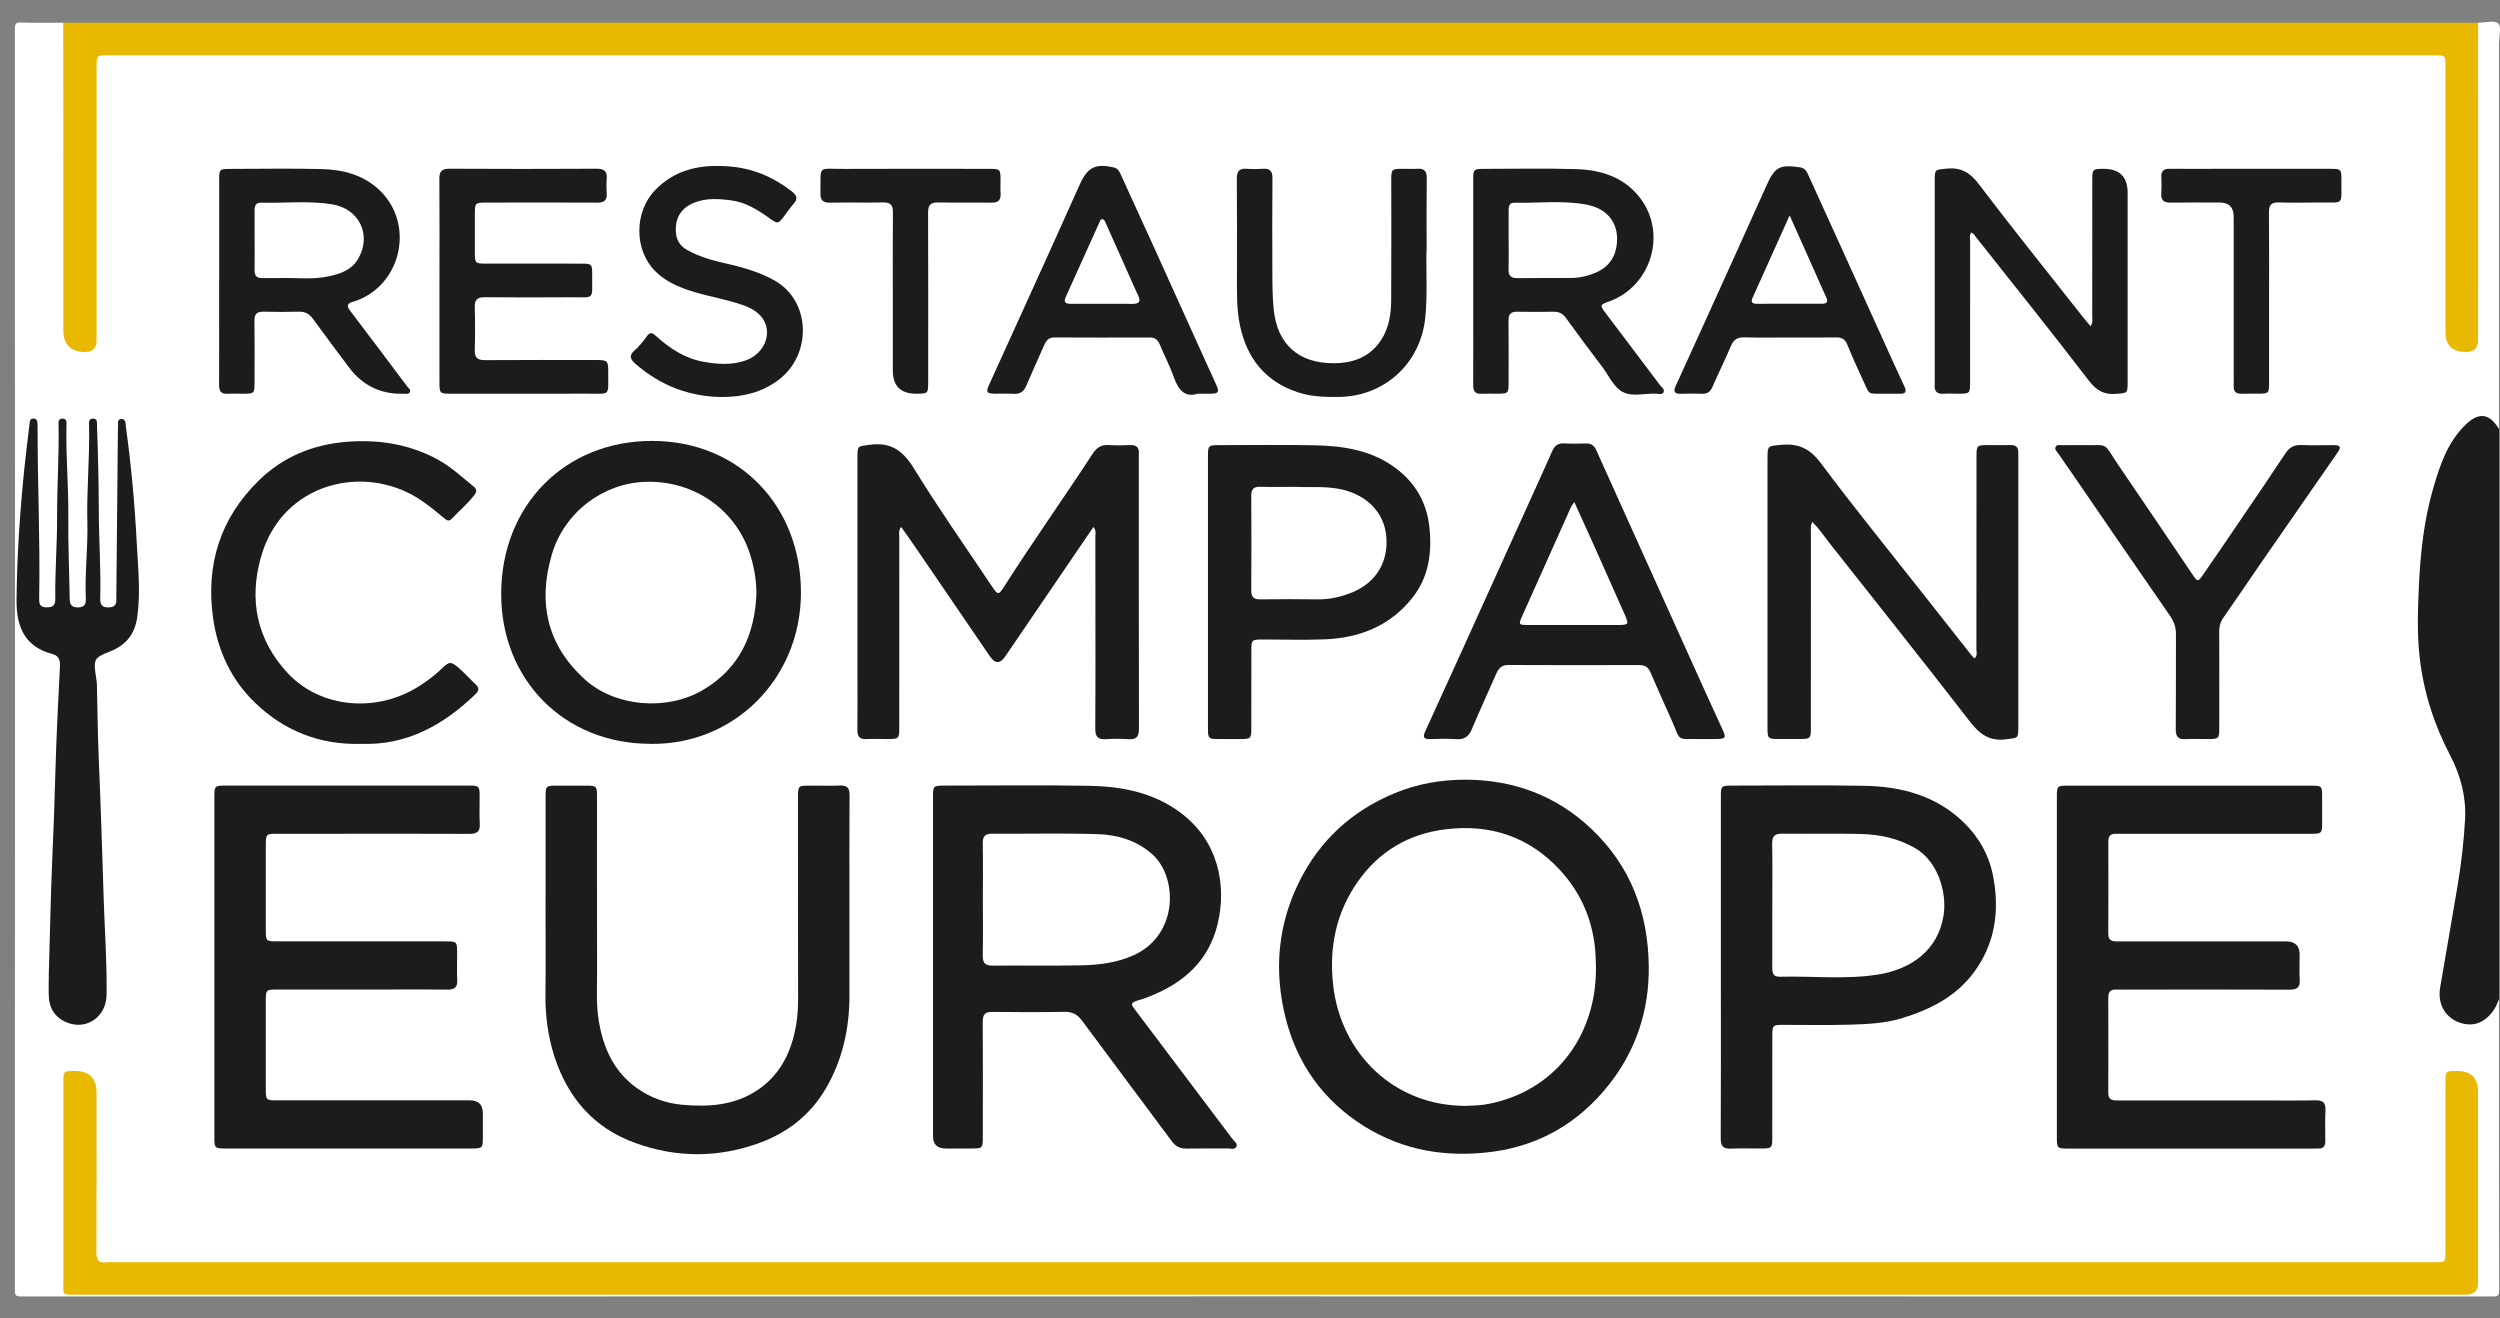
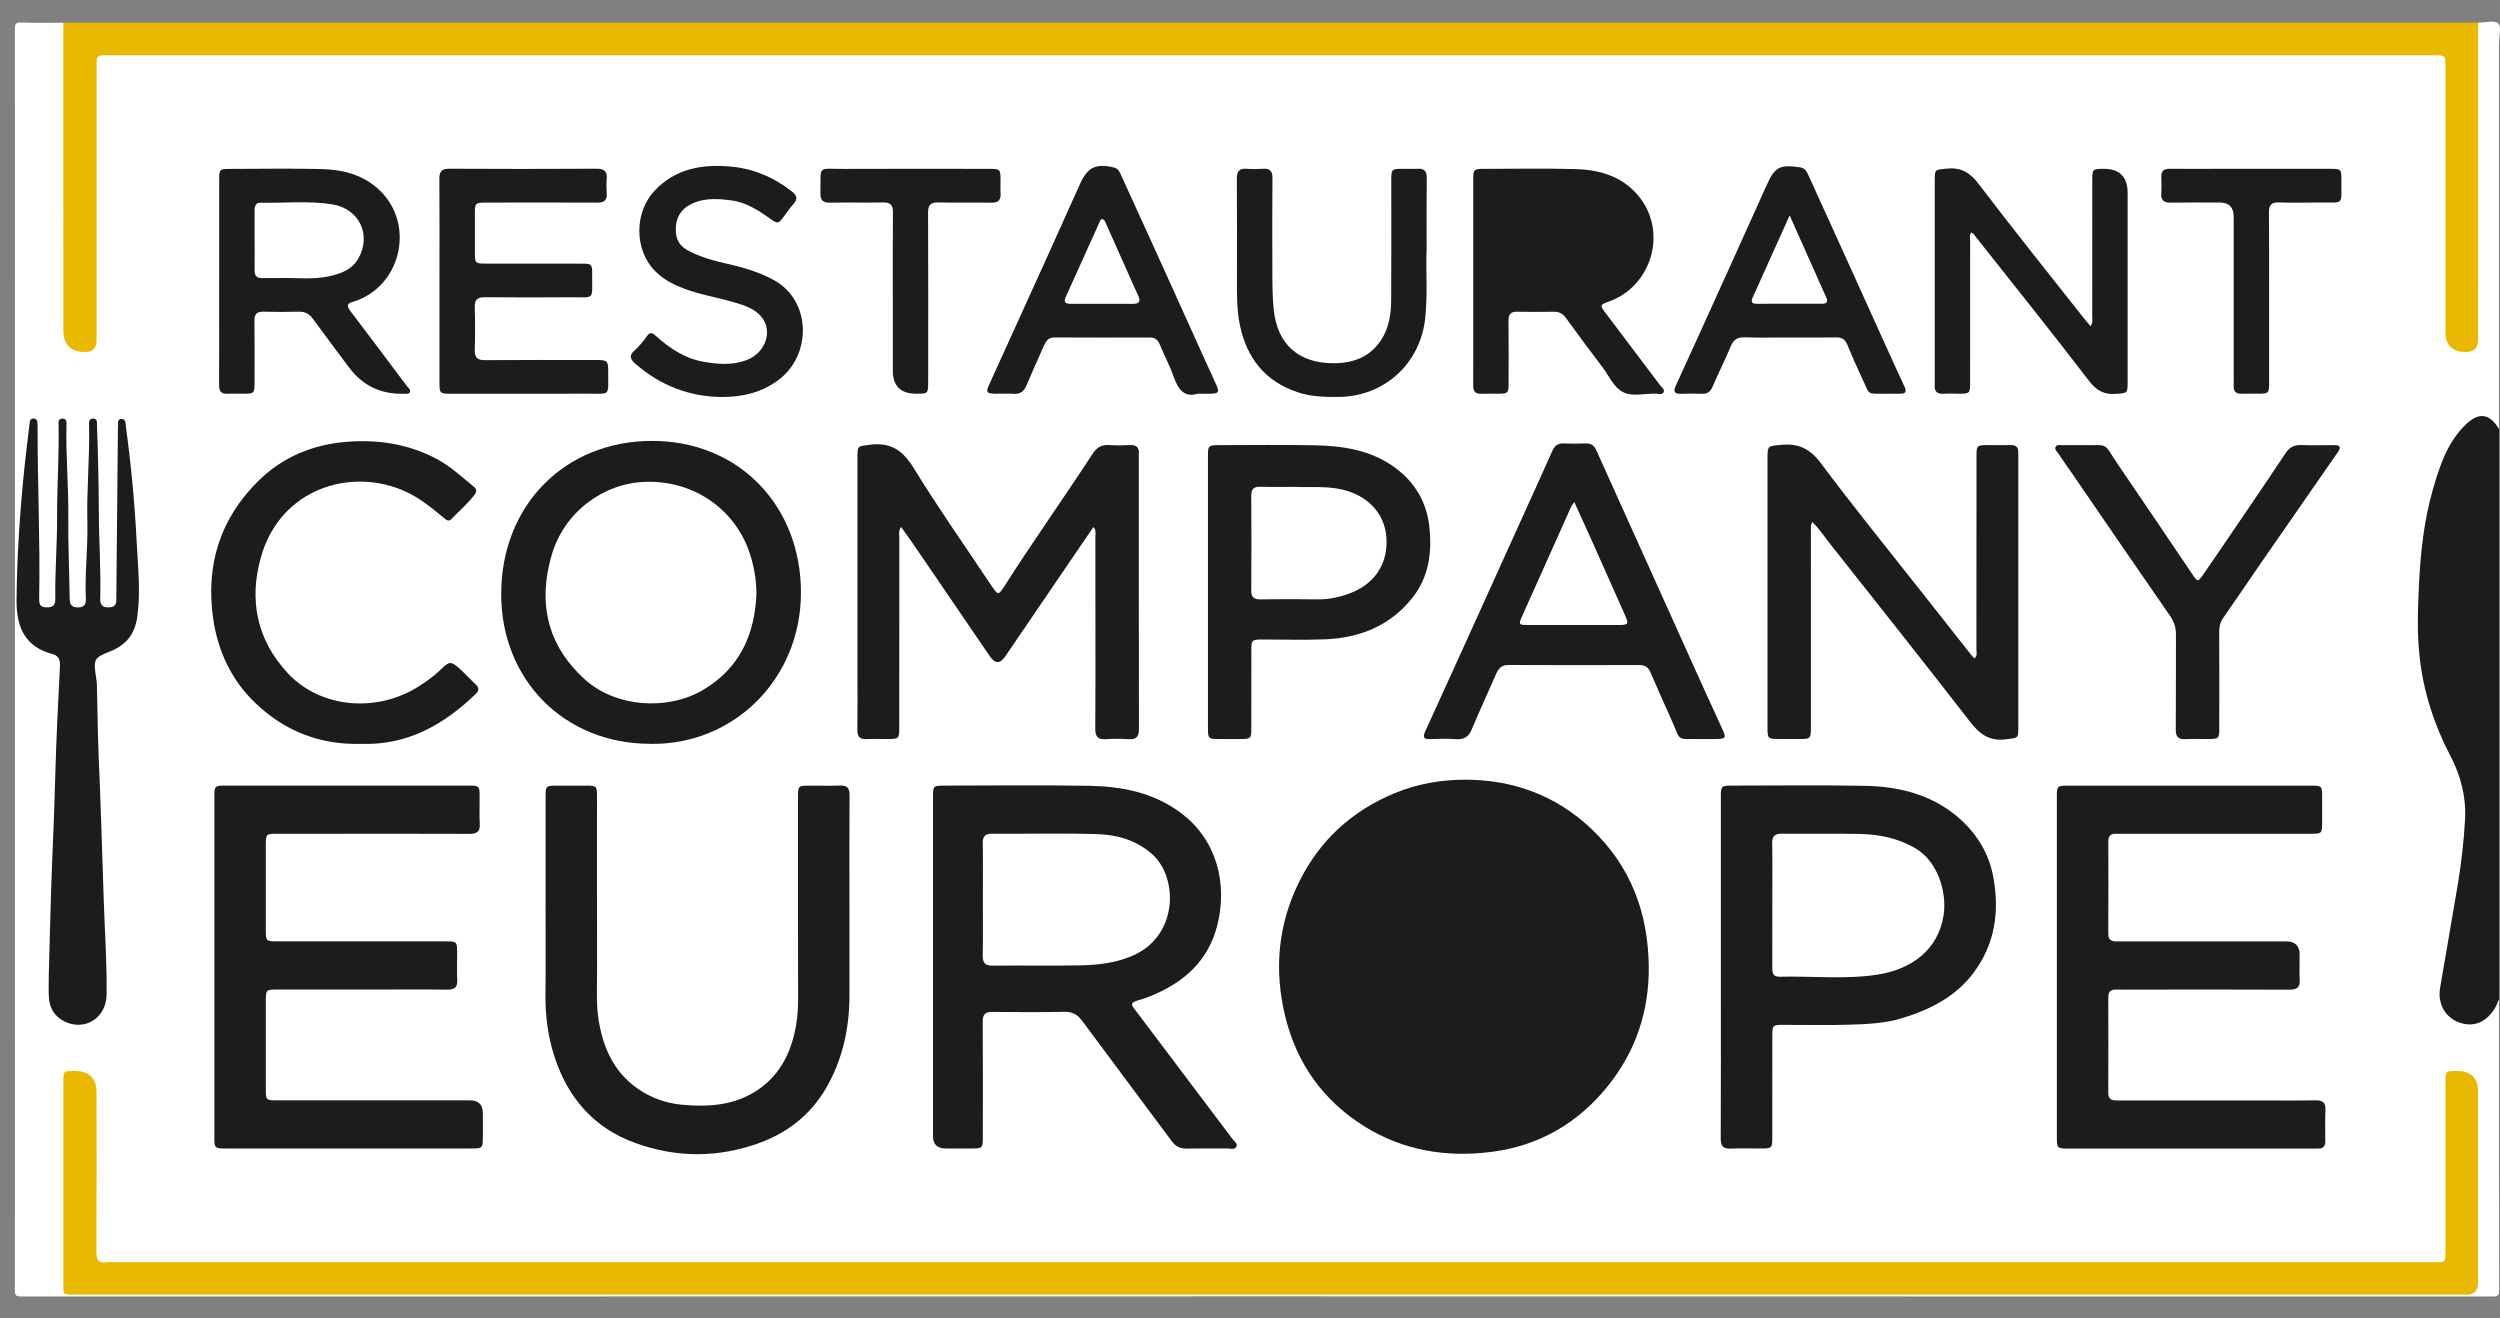
<svg xmlns="http://www.w3.org/2000/svg" width="55" height="29" viewBox="0 0 55 29" fill="none">
  <rect x="0" y="0" width="55" height="29" fill="#808080" stroke="none" />
  <path d="M54.518 0.5C54.671 0.5 54.883 0.44 54.961 0.517C55.037 0.592 54.978 0.805 54.978 0.957C54.978 3.785 54.978 6.612 54.978 9.439C54.904 9.472 54.874 9.409 54.832 9.372C54.677 9.233 54.538 9.224 54.373 9.351C54.181 9.497 54.05 9.693 53.944 9.905C53.641 10.506 53.503 11.155 53.405 11.815C53.284 12.633 53.265 13.457 53.306 14.279C53.338 14.915 53.517 15.529 53.768 16.118C53.913 16.459 54.1 16.782 54.213 17.136C54.318 17.464 54.334 17.804 54.312 18.146C54.24 19.264 53.99 20.356 53.813 21.458C53.796 21.562 53.782 21.667 53.769 21.772C53.735 22.059 53.873 22.299 54.122 22.398C54.374 22.5 54.59 22.421 54.784 22.175C54.839 22.105 54.835 21.966 54.978 21.983C54.978 24.114 54.976 26.246 54.981 28.378C54.981 28.499 54.958 28.523 54.836 28.523C36.715 28.519 18.593 28.519 0.471 28.523C0.35 28.523 0.327 28.499 0.327 28.378C0.331 19.132 0.331 9.886 0.327 0.641C0.327 0.52 0.35 0.492 0.472 0.496C0.778 0.507 1.085 0.5 1.391 0.5C1.452 0.547 1.471 0.613 1.474 0.686C1.479 0.786 1.479 0.886 1.479 0.986C1.479 3.036 1.479 5.084 1.479 7.134C1.479 7.216 1.475 7.299 1.483 7.381C1.499 7.568 1.586 7.649 1.764 7.649C1.942 7.648 2.027 7.566 2.043 7.377C2.049 7.301 2.047 7.224 2.047 7.148C2.047 5.334 2.045 3.521 2.047 1.707C2.048 1.075 2.004 1.12 2.629 1.119C13.639 1.118 24.65 1.119 35.66 1.119C41.525 1.119 47.39 1.119 53.255 1.119C53.396 1.119 53.538 1.117 53.679 1.125C53.813 1.133 53.883 1.2 53.892 1.335C53.899 1.447 53.899 1.558 53.899 1.67C53.899 3.501 53.899 5.333 53.899 7.164C53.899 7.246 53.895 7.329 53.906 7.411C53.927 7.569 54.011 7.644 54.162 7.646C54.315 7.647 54.402 7.572 54.424 7.417C54.436 7.329 54.431 7.24 54.431 7.152C54.431 5.062 54.43 2.972 54.433 0.881C54.433 0.75 54.397 0.606 54.518 0.5Z" fill="white" />
  <path d="M54.519 0.5C54.519 2.826 54.518 5.152 54.518 7.478C54.518 7.655 54.428 7.744 54.248 7.744C53.949 7.744 53.8 7.596 53.8 7.298C53.8 5.355 53.8 3.411 53.8 1.468C53.8 1.217 53.799 1.216 53.544 1.216C36.49 1.216 19.436 1.216 2.383 1.216C2.125 1.216 2.125 1.217 2.125 1.483C2.125 3.485 2.125 5.487 2.125 7.489C2.125 7.659 2.042 7.744 1.877 7.744C1.555 7.745 1.394 7.585 1.394 7.266C1.394 5.011 1.393 2.755 1.392 0.5H54.519H54.519Z" fill="#E9B901" />
  <path d="M54.978 21.983C54.947 22.052 54.922 22.126 54.882 22.19C54.688 22.5 54.409 22.606 54.102 22.494C53.79 22.381 53.623 22.082 53.683 21.727C53.811 20.967 53.947 20.208 54.073 19.448C54.15 18.978 54.205 18.504 54.231 18.029C54.258 17.53 54.136 17.063 53.904 16.62C53.549 15.941 53.317 15.219 53.232 14.457C53.173 13.931 53.192 13.398 53.217 12.87C53.251 12.154 53.328 11.438 53.53 10.745C53.679 10.235 53.844 9.731 54.241 9.345C54.533 9.061 54.768 9.09 54.978 9.439V21.983H54.978Z" fill="#1C1C1A" />
  <path d="M27.945 28.483C19.198 28.483 10.45 28.483 1.702 28.483C1.358 28.483 1.394 28.521 1.394 28.167C1.393 26.713 1.393 25.259 1.394 23.804C1.394 23.562 1.394 23.562 1.638 23.561C1.962 23.559 2.124 23.72 2.124 24.042C2.124 25.208 2.127 26.374 2.121 27.54C2.12 27.716 2.168 27.795 2.349 27.77C2.396 27.763 2.444 27.769 2.491 27.769C19.479 27.769 36.468 27.769 53.456 27.768C53.827 27.768 53.799 27.811 53.8 27.428C53.8 26.221 53.8 25.013 53.8 23.806C53.8 23.563 53.802 23.562 54.046 23.561C54.36 23.559 54.517 23.712 54.517 24.019C54.517 25.421 54.517 26.822 54.517 28.223C54.517 28.396 54.431 28.483 54.259 28.483C45.488 28.483 36.717 28.483 27.945 28.483V28.483Z" fill="#E9B901" />
  <path d="M20.526 21.268C20.526 20.026 20.526 18.783 20.526 17.54C20.526 17.289 20.531 17.284 20.784 17.283C21.845 17.283 22.907 17.269 23.967 17.288C24.676 17.301 25.358 17.431 25.954 17.866C26.784 18.47 27.002 19.452 26.786 20.335C26.59 21.138 26.044 21.621 25.302 21.917C25.236 21.943 25.171 21.971 25.103 21.989C24.823 22.064 24.881 22.094 25.024 22.284C25.718 23.206 26.415 24.127 27.108 25.049C27.148 25.103 27.234 25.159 27.202 25.225C27.165 25.303 27.065 25.265 26.992 25.266C26.698 25.269 26.402 25.263 26.108 25.269C25.965 25.272 25.867 25.225 25.78 25.108C25.125 24.223 24.461 23.344 23.807 22.458C23.701 22.314 23.588 22.257 23.41 22.26C22.885 22.271 22.36 22.268 21.836 22.262C21.674 22.259 21.619 22.318 21.62 22.478C21.626 23.32 21.623 24.163 21.622 25.005C21.622 25.265 21.62 25.267 21.353 25.267C21.17 25.268 20.987 25.267 20.805 25.267C20.619 25.267 20.526 25.176 20.526 24.995C20.526 23.753 20.526 22.51 20.526 21.268V21.268Z" fill="#1C1C1A" />
  <path d="M36.273 21.253C36.285 22.247 35.982 23.142 35.362 23.906C34.712 24.709 33.861 25.205 32.825 25.34C31.824 25.47 30.872 25.316 30.007 24.774C29.113 24.213 28.538 23.409 28.282 22.39C28.023 21.355 28.11 20.343 28.589 19.385C29.04 18.483 29.742 17.84 30.68 17.451C31.185 17.241 31.716 17.151 32.25 17.153C33.3 17.158 34.234 17.501 35.009 18.234C35.877 19.056 36.257 20.078 36.273 21.253L36.273 21.253Z" fill="#1C1C1A" />
  <path d="M45.251 21.276C45.251 20.028 45.251 18.78 45.251 17.532C45.251 17.291 45.259 17.284 45.5 17.284C47.28 17.283 49.059 17.283 50.84 17.284C51.08 17.284 51.087 17.291 51.087 17.532C51.088 17.727 51.088 17.921 51.087 18.115C51.086 18.33 51.074 18.342 50.853 18.343C49.474 18.343 48.095 18.343 46.716 18.343C46.663 18.343 46.61 18.345 46.557 18.343C46.441 18.338 46.383 18.385 46.383 18.508C46.385 19.185 46.386 19.862 46.382 20.539C46.381 20.72 46.497 20.712 46.62 20.711C47.846 20.71 49.072 20.711 50.297 20.711C50.494 20.711 50.592 20.808 50.592 21.002C50.592 21.184 50.584 21.367 50.594 21.549C50.605 21.719 50.538 21.774 50.369 21.773C49.256 21.768 48.142 21.77 47.028 21.771C46.869 21.771 46.709 21.774 46.55 21.771C46.429 21.768 46.382 21.823 46.382 21.942C46.384 22.642 46.385 23.343 46.382 24.043C46.381 24.213 46.49 24.21 46.608 24.21C47.639 24.209 48.671 24.209 49.702 24.21C50.115 24.21 50.527 24.215 50.94 24.207C51.096 24.204 51.167 24.253 51.16 24.419C51.15 24.648 51.155 24.878 51.157 25.107C51.158 25.217 51.111 25.273 50.999 25.268C50.963 25.267 50.928 25.269 50.892 25.269C49.101 25.269 47.309 25.269 45.518 25.269C45.253 25.269 45.251 25.267 45.251 25.003C45.251 23.761 45.251 22.519 45.251 21.277L45.251 21.276Z" fill="#1C1C1A" />
  <path d="M4.716 21.268C4.716 20.026 4.716 18.784 4.716 17.542C4.716 17.288 4.721 17.283 4.973 17.283C6.747 17.283 8.52 17.283 10.294 17.283C10.547 17.283 10.552 17.288 10.552 17.54C10.553 17.734 10.544 17.929 10.555 18.123C10.565 18.294 10.494 18.346 10.328 18.345C9.344 18.34 8.359 18.343 7.375 18.343C6.945 18.343 6.515 18.342 6.085 18.343C5.858 18.343 5.849 18.354 5.848 18.585C5.848 19.209 5.848 19.833 5.848 20.457C5.848 20.706 5.853 20.71 6.11 20.71C7.336 20.71 8.562 20.71 9.788 20.71C10.055 20.71 10.057 20.712 10.057 20.973C10.058 21.167 10.05 21.362 10.059 21.556C10.067 21.717 10.006 21.774 9.844 21.772C9.29 21.765 8.736 21.77 8.182 21.77C7.481 21.77 6.78 21.769 6.078 21.77C5.86 21.77 5.849 21.782 5.848 22.001C5.847 22.661 5.847 23.32 5.848 23.979C5.848 24.196 5.861 24.208 6.081 24.208C7.501 24.208 8.921 24.208 10.342 24.208C10.529 24.208 10.622 24.304 10.623 24.495C10.623 24.666 10.623 24.836 10.623 25.007C10.622 25.265 10.62 25.267 10.35 25.267C8.794 25.267 7.238 25.267 5.682 25.267C5.441 25.267 5.199 25.268 4.958 25.267C4.727 25.266 4.716 25.256 4.716 25.029C4.715 23.776 4.716 22.521 4.716 21.267V21.268Z" fill="#1C1C1A" />
  <path d="M37.859 21.265C37.859 20.023 37.859 18.781 37.859 17.539C37.859 17.288 37.864 17.284 38.118 17.283C39.085 17.283 40.052 17.27 41.018 17.288C41.834 17.302 42.597 17.506 43.202 18.093C43.543 18.424 43.768 18.83 43.854 19.302C43.991 20.052 43.891 20.758 43.431 21.385C43.032 21.927 42.463 22.212 41.837 22.402C41.461 22.516 41.071 22.531 40.683 22.543C40.2 22.558 39.717 22.546 39.233 22.547C39.002 22.547 38.991 22.557 38.991 22.784C38.99 23.531 38.991 24.279 38.99 25.027C38.99 25.256 38.98 25.266 38.752 25.267C38.528 25.268 38.303 25.26 38.08 25.27C37.909 25.278 37.855 25.212 37.856 25.044C37.862 23.938 37.859 22.831 37.859 21.724C37.859 21.571 37.859 21.418 37.859 21.265L37.859 21.265Z" fill="#1C1C1A" />
  <path d="M12.003 19.85C12.003 19.073 12.002 18.295 12.003 17.518C12.003 17.297 12.015 17.285 12.23 17.284C12.454 17.282 12.678 17.283 12.902 17.284C13.122 17.285 13.134 17.296 13.134 17.513C13.134 18.791 13.132 20.069 13.136 21.346C13.137 21.711 13.112 22.076 13.17 22.439C13.267 23.049 13.502 23.579 14.024 23.947C14.314 24.151 14.644 24.269 14.993 24.303C15.583 24.359 16.163 24.322 16.676 23.975C17.119 23.675 17.361 23.238 17.479 22.729C17.534 22.494 17.558 22.255 17.558 22.011C17.555 20.522 17.556 19.032 17.556 17.542C17.556 17.288 17.561 17.284 17.812 17.284C18.037 17.283 18.261 17.29 18.484 17.282C18.639 17.276 18.691 17.338 18.69 17.489C18.685 18.296 18.688 19.102 18.688 19.909C18.688 20.568 18.686 21.228 18.688 21.887C18.69 22.62 18.537 23.317 18.167 23.95C17.834 24.518 17.34 24.911 16.722 25.139C15.807 25.476 14.883 25.476 13.972 25.144C13.056 24.812 12.482 24.14 12.19 23.221C12.053 22.787 11.995 22.338 12 21.881C12.008 21.204 12.002 20.527 12.002 19.849L12.003 19.85Z" fill="#1C1C1A" />
  <path d="M24.056 11.594C23.866 11.871 23.682 12.141 23.498 12.411C23.038 13.087 22.579 13.764 22.117 14.439C22.001 14.608 21.894 14.608 21.775 14.435C21.222 13.629 20.673 12.82 20.121 12.013C20.027 11.874 19.928 11.739 19.825 11.593C19.762 11.675 19.785 11.748 19.785 11.815C19.784 13.21 19.784 14.606 19.784 16.002C19.784 16.253 19.778 16.258 19.525 16.259C19.372 16.259 19.218 16.252 19.066 16.26C18.909 16.269 18.859 16.201 18.862 16.051C18.868 15.645 18.864 15.238 18.864 14.832C18.864 13.242 18.864 11.652 18.864 10.062C18.864 9.796 18.87 9.823 19.127 9.786C19.59 9.721 19.859 9.904 20.103 10.3C20.648 11.188 21.249 12.041 21.828 12.908C21.951 13.092 21.971 13.094 22.09 12.907C22.719 11.918 23.399 10.963 24.039 9.981C24.131 9.841 24.236 9.779 24.402 9.791C24.554 9.801 24.708 9.799 24.861 9.792C25.009 9.785 25.067 9.85 25.054 9.992C25.053 10.004 25.054 10.015 25.054 10.027C25.054 12.029 25.053 14.031 25.057 16.034C25.057 16.199 25.008 16.272 24.835 16.262C24.665 16.251 24.493 16.251 24.323 16.262C24.154 16.271 24.096 16.207 24.096 16.038C24.103 15.202 24.099 14.365 24.099 13.529C24.099 12.952 24.1 12.375 24.098 11.798C24.098 11.737 24.121 11.669 24.056 11.595L24.056 11.594Z" fill="#1C1C1A" />
  <path d="M39.868 11.484C39.826 11.578 39.84 11.65 39.84 11.719C39.839 13.144 39.839 14.568 39.839 15.993C39.839 16.256 39.837 16.258 39.572 16.258C39.418 16.259 39.265 16.259 39.112 16.258C38.898 16.256 38.887 16.244 38.885 16.023C38.885 16.012 38.885 16 38.885 15.988C38.885 14.022 38.885 12.056 38.885 10.089C38.885 9.798 38.894 9.815 39.181 9.787C39.561 9.75 39.817 9.866 40.056 10.186C40.784 11.161 41.553 12.107 42.306 13.063C42.666 13.521 43.027 13.979 43.388 14.435C43.402 14.453 43.422 14.466 43.441 14.483C43.509 14.421 43.481 14.347 43.481 14.282C43.483 12.875 43.483 11.468 43.483 10.061C43.483 9.795 43.484 9.793 43.747 9.792C43.912 9.792 44.077 9.795 44.242 9.792C44.352 9.791 44.406 9.841 44.402 9.952C44.401 9.987 44.403 10.022 44.403 10.058C44.403 12.036 44.403 14.014 44.403 15.991C44.403 16.255 44.397 16.23 44.137 16.264C43.766 16.314 43.55 16.15 43.333 15.869C42.315 14.551 41.276 13.25 40.245 11.943C40.126 11.792 40.022 11.629 39.869 11.483L39.868 11.484Z" fill="#1C1C1A" />
  <path d="M14.312 16.364C12.404 16.365 11.02 14.947 11.026 13.056C11.032 11.117 12.425 9.701 14.344 9.7C16.278 9.7 17.626 11.151 17.621 13.043C17.617 14.939 16.142 16.393 14.312 16.365V16.364Z" fill="#1C1C1A" />
  <path d="M1.074 21.415C1.098 20.6 1.114 19.759 1.149 18.919C1.177 18.279 1.202 17.64 1.218 16.999C1.239 16.218 1.28 15.437 1.319 14.656C1.325 14.52 1.294 14.426 1.153 14.389C0.535 14.226 0.358 13.778 0.364 13.196C0.373 12.225 0.438 11.258 0.537 10.293C0.57 9.977 0.61 9.663 0.647 9.348C0.655 9.285 0.65 9.202 0.742 9.207C0.832 9.213 0.821 9.295 0.826 9.358C0.828 9.387 0.827 9.417 0.827 9.446C0.827 10.682 0.885 11.917 0.862 13.153C0.86 13.258 0.861 13.356 1.01 13.362C1.146 13.367 1.22 13.329 1.217 13.176C1.207 12.582 1.258 11.989 1.256 11.394C1.253 10.723 1.3 10.054 1.289 9.383C1.288 9.312 1.266 9.206 1.381 9.209C1.48 9.213 1.463 9.311 1.462 9.377C1.447 10.042 1.51 10.705 1.503 11.371C1.496 11.97 1.525 12.57 1.533 13.17C1.535 13.302 1.576 13.365 1.717 13.363C1.851 13.361 1.893 13.298 1.888 13.176C1.864 12.611 1.936 12.047 1.922 11.483C1.904 10.782 1.975 10.084 1.96 9.383C1.959 9.313 1.937 9.207 2.052 9.209C2.151 9.212 2.132 9.309 2.134 9.376C2.158 9.999 2.172 10.623 2.174 11.246C2.175 11.887 2.223 12.528 2.205 13.169C2.202 13.3 2.246 13.365 2.388 13.363C2.521 13.361 2.567 13.3 2.559 13.178C2.559 13.166 2.559 13.154 2.559 13.142C2.571 11.912 2.583 10.682 2.594 9.453C2.594 9.435 2.592 9.417 2.595 9.4C2.607 9.331 2.563 9.219 2.673 9.217C2.772 9.215 2.761 9.323 2.771 9.397C2.887 10.242 2.965 11.091 3.008 11.941C3.036 12.485 3.097 13.031 3.019 13.579C2.966 13.948 2.776 14.189 2.431 14.327C2.06 14.475 2.053 14.502 2.114 14.904C2.122 14.957 2.131 15.009 2.132 15.062C2.146 15.597 2.149 16.132 2.172 16.667C2.217 17.718 2.249 18.77 2.283 19.822C2.305 20.509 2.355 21.196 2.345 21.884C2.338 22.402 1.853 22.699 1.404 22.464C1.199 22.357 1.092 22.179 1.076 21.953C1.065 21.784 1.074 21.612 1.074 21.416V21.415Z" fill="#1C1C1A" />
  <path d="M37.44 16.259C36.838 16.25 37 16.336 36.759 15.806C36.605 15.468 36.456 15.129 36.309 14.789C36.26 14.676 36.185 14.631 36.063 14.631C35.103 14.634 34.143 14.635 33.182 14.63C33.027 14.629 32.965 14.713 32.912 14.834C32.735 15.238 32.55 15.639 32.379 16.046C32.312 16.202 32.217 16.274 32.042 16.262C31.849 16.248 31.654 16.253 31.459 16.26C31.315 16.265 31.3 16.21 31.354 16.092C31.626 15.498 31.897 14.904 32.166 14.309C32.655 13.233 33.142 12.155 33.629 11.078C33.804 10.692 33.98 10.307 34.151 9.92C34.203 9.801 34.279 9.749 34.41 9.755C34.568 9.763 34.728 9.761 34.887 9.756C35.002 9.752 35.07 9.798 35.118 9.904C35.91 11.664 36.704 13.422 37.498 15.18C37.631 15.475 37.767 15.769 37.902 16.063C37.977 16.226 37.959 16.255 37.776 16.258C37.664 16.261 37.552 16.259 37.44 16.259L37.44 16.259Z" fill="#1C1C1A" />
  <path d="M26.575 13.021C26.575 12.026 26.575 11.031 26.575 10.035C26.575 9.804 26.585 9.794 26.812 9.793C27.514 9.793 28.216 9.782 28.917 9.796C29.559 9.809 30.186 9.904 30.72 10.31C31.142 10.63 31.385 11.058 31.444 11.577C31.509 12.147 31.439 12.698 31.062 13.165C30.575 13.769 29.916 14.032 29.159 14.065C28.694 14.084 28.228 14.068 27.762 14.069C27.543 14.07 27.53 14.082 27.53 14.298C27.529 14.875 27.53 15.452 27.529 16.029C27.529 16.247 27.516 16.258 27.297 16.259C27.132 16.26 26.967 16.26 26.802 16.259C26.588 16.258 26.575 16.245 26.575 16.024C26.574 15.024 26.575 14.022 26.575 13.021L26.575 13.021Z" fill="#1C1C1A" />
  <path d="M7.954 16.365C7.038 16.392 6.259 16.083 5.616 15.465C5.094 14.965 4.795 14.331 4.691 13.618C4.519 12.435 4.84 11.399 5.705 10.56C6.234 10.047 6.887 9.78 7.625 9.72C8.32 9.665 8.984 9.766 9.606 10.096C9.911 10.258 10.16 10.493 10.425 10.708C10.493 10.764 10.491 10.818 10.438 10.888C10.29 11.082 10.104 11.237 9.939 11.412C9.867 11.489 9.816 11.437 9.759 11.39C9.496 11.172 9.233 10.955 8.918 10.812C7.731 10.272 6.171 10.74 5.742 12.252C5.472 13.201 5.649 14.078 6.333 14.812C7.05 15.58 8.29 15.692 9.223 15.094C9.397 14.982 9.563 14.862 9.712 14.716C9.885 14.546 9.922 14.544 10.107 14.707C10.23 14.816 10.34 14.94 10.461 15.053C10.546 15.131 10.541 15.195 10.46 15.273C9.756 15.95 8.953 16.399 7.954 16.365H7.954Z" fill="#1C1C1A" />
  <path d="M43.365 5.118C43.322 5.176 43.343 5.243 43.343 5.304C43.342 6.34 43.342 7.377 43.342 8.413C43.342 8.654 43.334 8.661 43.092 8.662C42.981 8.662 42.868 8.656 42.757 8.663C42.608 8.671 42.551 8.603 42.564 8.463C42.566 8.439 42.564 8.415 42.564 8.392C42.564 6.92 42.564 5.448 42.564 3.975C42.564 3.72 42.57 3.736 42.817 3.71C43.131 3.677 43.332 3.786 43.526 4.041C44.277 5.03 45.055 5.998 45.824 6.974C45.876 7.041 45.933 7.105 45.993 7.177C46.049 7.093 46.029 7.021 46.029 6.953C46.03 5.958 46.029 4.963 46.03 3.967C46.03 3.723 46.038 3.716 46.274 3.714C46.63 3.712 46.808 3.888 46.808 4.244C46.808 5.634 46.808 7.024 46.808 8.413C46.808 8.654 46.799 8.645 46.559 8.665C46.292 8.688 46.124 8.595 45.956 8.376C45.14 7.311 44.3 6.264 43.468 5.212C43.44 5.176 43.42 5.13 43.365 5.118L43.365 5.118Z" fill="#1C1C1A" />
  <path d="M4.822 6.187C4.822 5.44 4.821 4.692 4.822 3.945C4.822 3.728 4.834 3.716 5.053 3.716C5.725 3.715 6.396 3.703 7.068 3.719C7.554 3.731 8.015 3.85 8.375 4.209C9.111 4.944 8.837 6.229 7.867 6.605C7.834 6.617 7.801 6.63 7.767 6.639C7.643 6.672 7.617 6.724 7.703 6.836C8.124 7.388 8.539 7.944 8.956 8.499C8.986 8.539 9.048 8.573 9.014 8.633C8.987 8.679 8.928 8.661 8.883 8.662C8.379 8.678 7.976 8.483 7.674 8.078C7.41 7.724 7.143 7.372 6.885 7.014C6.804 6.902 6.709 6.854 6.573 6.857C6.314 6.864 6.054 6.864 5.796 6.857C5.651 6.854 5.596 6.911 5.598 7.055C5.603 7.514 5.601 7.972 5.6 8.431C5.599 8.649 5.587 8.66 5.368 8.662C5.245 8.663 5.121 8.657 4.997 8.663C4.851 8.669 4.82 8.59 4.82 8.464C4.823 7.917 4.821 7.369 4.821 6.822C4.821 6.611 4.821 6.399 4.821 6.187L4.822 6.187Z" fill="#1C1C1A" />
  <path d="M32.411 6.187C32.411 5.439 32.41 4.692 32.411 3.944C32.411 3.728 32.424 3.716 32.644 3.715C33.315 3.715 33.987 3.701 34.658 3.72C35.217 3.735 35.73 3.891 36.088 4.363C36.679 5.145 36.323 6.304 35.395 6.634C35.196 6.705 35.193 6.715 35.327 6.892C35.724 7.418 36.122 7.943 36.518 8.47C36.555 8.519 36.631 8.566 36.597 8.633C36.569 8.689 36.489 8.663 36.433 8.661C36.187 8.651 35.915 8.736 35.702 8.624C35.495 8.515 35.394 8.26 35.248 8.069C34.977 7.714 34.71 7.354 34.448 6.992C34.378 6.895 34.296 6.857 34.18 6.858C33.915 6.862 33.65 6.864 33.385 6.858C33.24 6.854 33.185 6.91 33.187 7.055C33.192 7.514 33.19 7.973 33.189 8.432C33.188 8.65 33.176 8.66 32.957 8.662C32.834 8.663 32.71 8.658 32.586 8.663C32.44 8.67 32.409 8.591 32.41 8.465C32.413 7.917 32.411 7.37 32.411 6.823C32.411 6.611 32.411 6.399 32.411 6.187L32.411 6.187Z" fill="#1C1C1A" />
  <path d="M45.753 9.793C46.444 9.807 46.236 9.694 46.62 10.255C47.162 11.047 47.697 11.844 48.235 12.639C48.348 12.805 48.353 12.808 48.474 12.635C48.769 12.209 49.059 11.781 49.35 11.352C49.661 10.895 49.974 10.438 50.278 9.976C50.366 9.843 50.47 9.784 50.629 9.791C50.87 9.8 51.112 9.794 51.354 9.793C51.495 9.792 51.503 9.846 51.43 9.951C50.859 10.772 50.289 11.593 49.72 12.416C49.449 12.808 49.185 13.204 48.911 13.594C48.846 13.687 48.823 13.781 48.823 13.891C48.826 14.597 48.825 15.303 48.824 16.01C48.824 16.251 48.817 16.258 48.576 16.259C48.411 16.26 48.246 16.252 48.081 16.261C47.918 16.27 47.865 16.204 47.867 16.044C47.873 15.35 47.867 14.655 47.871 13.96C47.872 13.807 47.832 13.681 47.743 13.552C47.018 12.508 46.301 11.458 45.581 10.409C45.481 10.264 45.378 10.12 45.28 9.974C45.251 9.931 45.196 9.888 45.222 9.834C45.253 9.77 45.326 9.796 45.382 9.794C45.505 9.791 45.63 9.793 45.753 9.793Z" fill="#1C1C1A" />
  <path d="M9.668 6.182C9.668 5.434 9.672 4.686 9.666 3.939C9.664 3.773 9.717 3.711 9.888 3.712C10.967 3.718 12.045 3.718 13.124 3.712C13.293 3.711 13.362 3.768 13.348 3.937C13.339 4.042 13.34 4.149 13.348 4.254C13.359 4.41 13.289 4.459 13.139 4.458C12.332 4.454 11.524 4.456 10.717 4.457C10.45 4.457 10.447 4.459 10.447 4.719C10.447 5.002 10.446 5.284 10.447 5.567C10.448 5.787 10.459 5.799 10.677 5.799C11.378 5.8 12.079 5.799 12.781 5.8C13.021 5.8 13.03 5.807 13.028 6.049C13.022 6.618 13.102 6.537 12.546 6.54C11.922 6.544 11.297 6.545 10.673 6.539C10.507 6.537 10.439 6.588 10.445 6.76C10.454 7.072 10.454 7.385 10.445 7.696C10.44 7.863 10.497 7.924 10.668 7.923C11.481 7.917 12.294 7.92 13.108 7.92C13.367 7.92 13.383 7.934 13.381 8.187C13.377 8.731 13.447 8.659 12.917 8.661C11.921 8.664 10.925 8.662 9.929 8.662C9.674 8.662 9.669 8.657 9.668 8.408C9.668 7.666 9.668 6.924 9.668 6.182V6.182Z" fill="#1C1C1A" />
  <path d="M26.344 8.662C26.07 8.751 25.923 8.58 25.825 8.299C25.737 8.05 25.612 7.814 25.511 7.57C25.468 7.469 25.403 7.425 25.295 7.425C24.594 7.427 23.893 7.428 23.192 7.424C23.057 7.424 23.01 7.508 22.965 7.609C22.837 7.9 22.704 8.188 22.581 8.481C22.526 8.612 22.445 8.675 22.299 8.664C22.164 8.655 22.028 8.664 21.893 8.662C21.708 8.659 21.686 8.63 21.758 8.47C22 7.933 22.245 7.399 22.488 6.863C22.911 5.931 23.336 5 23.752 4.065C23.922 3.683 24.096 3.588 24.507 3.685C24.604 3.708 24.632 3.785 24.666 3.859C24.921 4.415 25.175 4.971 25.428 5.529C25.799 6.348 26.169 7.169 26.54 7.988C26.613 8.149 26.689 8.308 26.76 8.47C26.828 8.627 26.809 8.657 26.642 8.662C26.56 8.664 26.477 8.662 26.345 8.662H26.344Z" fill="#1C1C1A" />
  <path d="M39.38 7.425C39.051 7.425 38.721 7.432 38.391 7.422C38.235 7.417 38.142 7.461 38.08 7.612C37.953 7.916 37.804 8.21 37.674 8.513C37.627 8.621 37.561 8.667 37.445 8.663C37.292 8.658 37.139 8.657 36.986 8.663C36.842 8.669 36.805 8.621 36.867 8.487C37.047 8.097 37.224 7.706 37.401 7.315C37.888 6.239 38.379 5.163 38.862 4.084C39.044 3.676 39.146 3.615 39.6 3.681C39.707 3.697 39.747 3.769 39.783 3.85C40.035 4.401 40.285 4.953 40.535 5.504C40.91 6.329 41.282 7.155 41.656 7.979C41.736 8.156 41.819 8.332 41.9 8.508C41.947 8.609 41.928 8.666 41.805 8.662C41.71 8.659 41.616 8.663 41.522 8.662C41.041 8.653 41.16 8.73 40.948 8.283C40.837 8.049 40.735 7.811 40.636 7.572C40.591 7.464 40.52 7.423 40.405 7.424C40.063 7.428 39.722 7.425 39.38 7.425L39.38 7.425Z" fill="#1C1C1A" />
  <path d="M15.88 8.734C15.171 8.728 14.532 8.485 13.98 8.004C13.867 7.905 13.828 7.824 13.962 7.707C14.063 7.619 14.15 7.511 14.228 7.401C14.303 7.295 14.353 7.32 14.434 7.394C14.736 7.667 15.072 7.887 15.478 7.959C15.791 8.014 16.113 8.039 16.42 7.924C16.851 7.762 17.015 7.267 16.738 6.954C16.59 6.787 16.375 6.717 16.165 6.655C15.793 6.544 15.406 6.485 15.041 6.346C14.808 6.258 14.591 6.144 14.413 5.964C13.948 5.497 13.952 4.665 14.408 4.188C14.856 3.719 15.414 3.615 16.026 3.66C16.541 3.697 16.995 3.883 17.404 4.198C17.528 4.294 17.568 4.368 17.452 4.493C17.38 4.57 17.323 4.66 17.259 4.745C17.117 4.933 17.113 4.931 16.926 4.799C16.666 4.613 16.395 4.444 16.068 4.405C15.817 4.375 15.564 4.356 15.317 4.443C15.001 4.553 14.851 4.772 14.869 5.099C14.878 5.278 14.959 5.411 15.117 5.5C15.388 5.651 15.683 5.732 15.982 5.799C16.345 5.881 16.699 5.983 17.029 6.164C17.852 6.618 17.867 7.818 17.114 8.369C16.751 8.634 16.343 8.735 15.88 8.734V8.734Z" fill="#1C1C1A" />
  <path d="M31.387 5.434C31.364 5.883 31.412 6.436 31.356 6.988C31.254 7.993 30.462 8.724 29.447 8.733C29.139 8.736 28.834 8.726 28.539 8.626C27.832 8.386 27.434 7.884 27.28 7.164C27.204 6.809 27.213 6.451 27.213 6.093C27.213 5.374 27.217 4.656 27.21 3.938C27.209 3.771 27.262 3.698 27.434 3.713C27.551 3.722 27.669 3.721 27.787 3.713C27.94 3.703 27.995 3.766 27.994 3.918C27.988 4.583 27.99 5.249 27.992 5.914C27.993 6.213 27.991 6.512 28.022 6.812C28.099 7.565 28.557 7.985 29.32 7.991C29.76 7.994 30.133 7.862 30.383 7.483C30.561 7.213 30.605 6.901 30.606 6.587C30.612 5.71 30.608 4.833 30.608 3.956C30.608 3.725 30.619 3.716 30.845 3.714C30.957 3.713 31.069 3.72 31.181 3.713C31.334 3.702 31.39 3.764 31.389 3.918C31.382 4.389 31.386 4.859 31.386 5.433L31.387 5.434Z" fill="#1C1C1A" />
  <path d="M49.92 6.559C49.92 7.183 49.92 7.807 49.92 8.431C49.92 8.649 49.907 8.66 49.688 8.661C49.564 8.663 49.44 8.658 49.317 8.662C49.186 8.667 49.134 8.606 49.141 8.481C49.144 8.428 49.141 8.375 49.141 8.322C49.141 7.138 49.141 5.955 49.141 4.771C49.141 4.561 49.039 4.456 48.835 4.456C48.475 4.456 48.115 4.452 47.756 4.458C47.605 4.461 47.538 4.408 47.548 4.253C47.556 4.136 47.555 4.018 47.549 3.9C47.542 3.763 47.602 3.711 47.738 3.713C48.086 3.718 48.433 3.714 48.781 3.714C49.606 3.714 50.431 3.714 51.257 3.714C51.503 3.714 51.513 3.722 51.511 3.957C51.505 4.537 51.587 4.449 51.018 4.455C50.724 4.459 50.429 4.462 50.134 4.454C49.974 4.449 49.916 4.506 49.917 4.668C49.923 5.298 49.92 5.928 49.92 6.558L49.92 6.559Z" fill="#1C1C1A" />
  <path d="M19.642 6.562C19.642 5.932 19.638 5.302 19.644 4.672C19.646 4.513 19.594 4.451 19.43 4.454C19.042 4.462 18.653 4.451 18.263 4.459C18.101 4.462 18.045 4.402 18.049 4.242C18.063 3.621 17.966 3.719 18.568 3.716C19.635 3.711 20.702 3.714 21.769 3.715C22.001 3.715 22.01 3.725 22.012 3.951C22.013 4.051 22.006 4.152 22.013 4.251C22.024 4.403 21.962 4.462 21.808 4.459C21.419 4.452 21.03 4.463 20.641 4.454C20.47 4.45 20.417 4.513 20.418 4.68C20.423 5.917 20.421 7.153 20.42 8.39C20.42 8.659 20.418 8.661 20.16 8.662C19.814 8.663 19.642 8.493 19.642 8.151C19.642 7.621 19.642 7.092 19.642 6.561V6.562Z" fill="#1C1C1A" />
  <path d="M21.623 19.784C21.623 19.372 21.628 18.96 21.621 18.548C21.619 18.395 21.675 18.341 21.828 18.342C22.6 18.347 23.372 18.327 24.143 18.351C24.581 18.365 24.998 18.484 25.346 18.79C25.92 19.296 25.93 20.579 24.927 21.021C24.561 21.182 24.178 21.229 23.791 21.237C23.143 21.251 22.494 21.237 21.846 21.244C21.679 21.246 21.617 21.191 21.62 21.02C21.629 20.609 21.623 20.196 21.623 19.785L21.623 19.784Z" fill="white" />
-   <path d="M32.232 24.329C30.657 24.324 29.498 23.166 29.33 21.677C29.236 20.851 29.391 20.082 29.871 19.397C30.343 18.724 30.999 18.341 31.814 18.243C32.797 18.126 33.646 18.411 34.32 19.142C34.801 19.664 35.061 20.291 35.102 21.007C35.122 21.343 35.111 21.674 35.043 22.004C34.792 23.221 33.902 24.088 32.679 24.298C32.529 24.323 32.374 24.32 32.232 24.33V24.329Z" fill="white" />
  <path d="M38.991 19.898C38.991 19.45 38.996 19.003 38.988 18.555C38.986 18.394 39.045 18.339 39.205 18.341C39.777 18.348 40.349 18.334 40.92 18.347C41.34 18.357 41.741 18.436 42.12 18.651C42.645 18.948 42.835 19.65 42.759 20.136C42.641 20.9 42.047 21.328 41.304 21.442C40.592 21.552 39.869 21.47 39.151 21.488C39.01 21.491 38.99 21.406 38.99 21.293C38.992 20.828 38.991 20.363 38.991 19.898Z" fill="white" />
  <path d="M16.642 13.061C16.604 13.962 16.276 14.7 15.466 15.179C14.678 15.644 13.541 15.556 12.87 14.95C12.034 14.195 11.83 13.259 12.139 12.203C12.412 11.271 13.267 10.633 14.186 10.601C15.314 10.562 16.179 11.252 16.483 12.14C16.586 12.439 16.64 12.743 16.641 13.061H16.642Z" fill="white" />
  <path d="M34.635 11.046C34.778 11.363 34.913 11.655 35.044 11.948C35.274 12.463 35.502 12.98 35.733 13.495C35.844 13.744 35.841 13.75 35.564 13.75C34.916 13.75 34.268 13.751 33.62 13.75C33.412 13.75 33.404 13.74 33.485 13.56C33.844 12.754 34.205 11.949 34.567 11.144C34.578 11.119 34.598 11.098 34.634 11.046L34.635 11.046Z" fill="white" />
  <path d="M28.522 10.711C28.827 10.728 29.185 10.687 29.542 10.773C30.08 10.903 30.45 11.28 30.498 11.794C30.55 12.357 30.277 12.812 29.756 13.029C29.508 13.131 29.253 13.19 28.982 13.186C28.564 13.179 28.145 13.181 27.727 13.186C27.583 13.188 27.527 13.136 27.528 12.99C27.532 12.295 27.532 11.6 27.528 10.905C27.527 10.76 27.583 10.705 27.727 10.709C27.974 10.716 28.221 10.711 28.522 10.711L28.522 10.711Z" fill="white" />
  <path d="M5.601 5.276C5.601 5.058 5.602 4.841 5.601 4.623C5.601 4.529 5.628 4.457 5.738 4.459C6.261 4.472 6.787 4.412 7.307 4.495C7.906 4.591 8.183 5.174 7.879 5.695C7.737 5.939 7.487 6.025 7.231 6.08C6.87 6.157 6.503 6.106 6.139 6.117C6.015 6.121 5.891 6.115 5.768 6.118C5.647 6.122 5.599 6.064 5.601 5.947C5.604 5.723 5.602 5.499 5.602 5.276H5.601Z" fill="white" />
-   <path d="M33.19 5.288C33.19 5.064 33.19 4.841 33.19 4.617C33.19 4.531 33.213 4.458 33.315 4.46C33.843 4.472 34.377 4.403 34.901 4.501C35.403 4.595 35.65 4.963 35.557 5.453C35.507 5.721 35.34 5.904 35.088 6.006C34.928 6.07 34.762 6.113 34.589 6.115C34.189 6.119 33.788 6.113 33.387 6.119C33.245 6.121 33.183 6.07 33.188 5.923C33.195 5.711 33.19 5.499 33.19 5.287H33.19V5.288Z" fill="white" />
  <path d="M24.234 6.683C24.01 6.683 23.786 6.682 23.562 6.684C23.449 6.685 23.389 6.658 23.448 6.53C23.696 5.983 23.941 5.435 24.189 4.888C24.203 4.857 24.215 4.814 24.259 4.824C24.304 4.833 24.314 4.882 24.331 4.918C24.502 5.299 24.672 5.681 24.842 6.063C24.907 6.208 24.969 6.355 25.038 6.498C25.11 6.646 25.048 6.687 24.906 6.685C24.682 6.681 24.458 6.684 24.234 6.684L24.234 6.683Z" fill="white" />
  <path d="M39.372 4.739C39.575 5.193 39.756 5.599 39.938 6.006C40.017 6.183 40.093 6.361 40.175 6.537C40.22 6.633 40.2 6.682 40.088 6.682C39.606 6.682 39.124 6.682 38.642 6.683C38.539 6.683 38.517 6.639 38.557 6.55C38.822 5.962 39.087 5.374 39.372 4.739Z" fill="white" />
</svg>